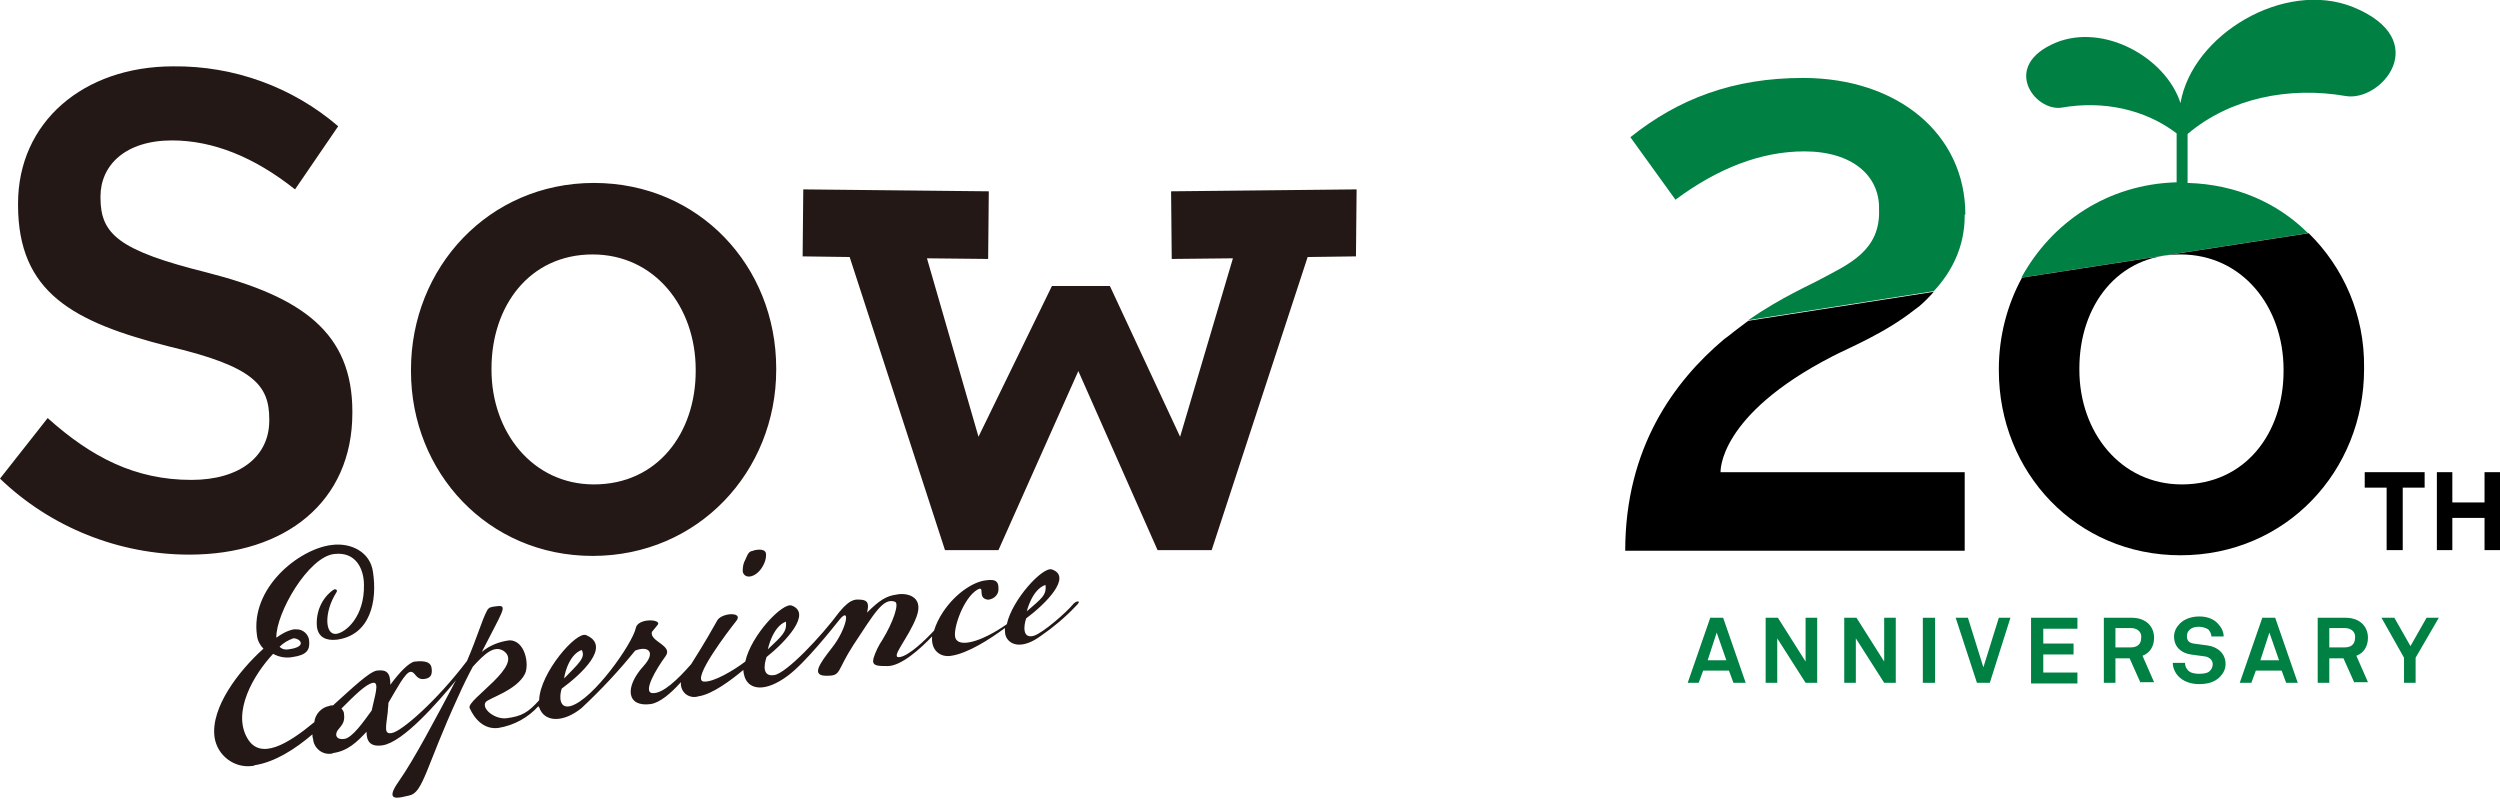
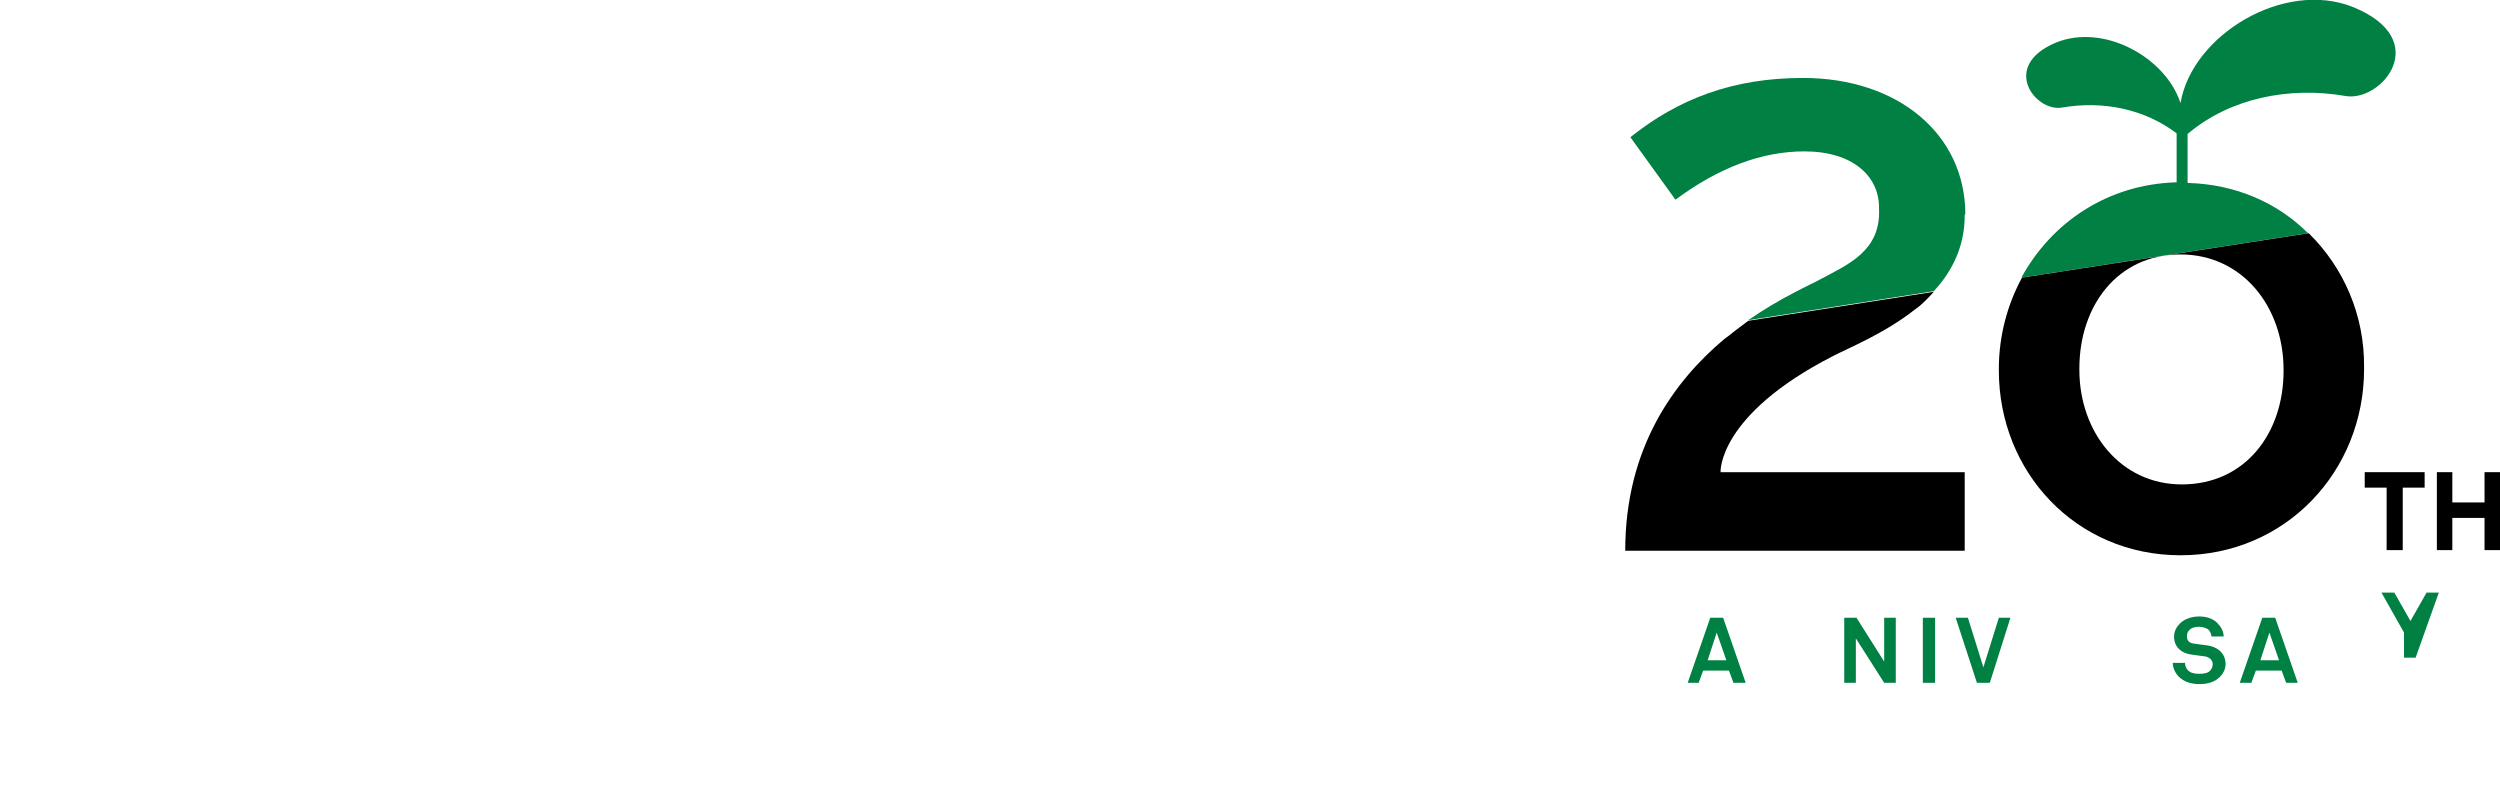
<svg xmlns="http://www.w3.org/2000/svg" version="1.1" id="レイヤー_1" x="0px" y="0px" width="388.1px" height="124px" viewBox="0 0 388.1 124" style="enable-background:new 0 0 388.1 124;" xml:space="preserve">
  <style type="text/css">
	.st0{fill:#231815;}
	.st1{fill:#008042;}
</style>
  <g>
    <g>
-       <path class="st0" d="M117.2,85.4c-0.1,0-0.2,0.1-0.3,0.1c-0.8,0.1-0.9,0.8-1.2,1.4c-0.3,0.5-0.4,1.1-0.4,1.7    c0,0.5,0.4,0.9,0.9,0.9c0.1,0,0.1,0,0.2,0c1.5-0.2,2.7-2.3,2.5-3.6C118.8,85.2,117.7,85.3,117.2,85.4z M166.5,93.9    c-0.9,1.1-4.5,4.3-6,4.8c-1.8,0.5-1.6-1.5-1.2-2.7c3.1-2.3,7.2-6.5,4-7.6c-1.4-0.5-6.2,4.7-7,8.5c-4,2.8-7.5,3.7-8,2.1    c-0.4-1.4,1.3-6.3,3.5-7.5c1.2-0.6-0.2,1.4,1.6,1.6c1-0.1,1.7-0.9,1.6-1.8c0-0.8-0.2-1.5-2-1.2c-1.8,0.2-4.6,1.9-6.6,4.9    c-0.6,0.9-1.1,1.9-1.4,2.9c-1.4,1.5-3.9,3.9-5.3,4.1c-1.7,0.3,1.4-3,2.6-6.3s-1.8-3.7-3.1-3.4c-1.6,0.2-2.7,0.9-4.6,2.8    c0.3-1.3,0.2-1.9-0.9-2c-0.7,0-1.5-0.4-3.4,1.9c-2.8,3.8-8.2,9.5-10.1,9.8s-1.6-1.6-1.2-2.8c3-2.4,7.1-6.8,3.9-8    c-1.4-0.5-6.3,4.6-7.2,8.7c-1.7,1.3-5,3.3-6.5,3.1c-1.9-0.3,3.9-7.9,5.1-9.4c1.2-1.5-2.4-1.3-3,0c-0.5,0.9-1.9,3.4-4,6.7    c-2.1,2.4-4.4,4.6-6,4.5s0.6-3.8,2-5.7c1.3-1.7-2.5-2.3-2.1-3.8l0.9-1.1c0.7-0.9-3.1-1.1-3.4,0.5c-0.5,2.4-6.6,11.1-10.1,12.1    c-1.8,0.5-1.8-1.5-1.4-2.7c3-2.2,7.8-6.6,3.8-8.3c-1.5-0.7-7.2,5.9-7.3,10.1c-1.7,1.9-2.7,2.5-5.1,2.8c-1.8,0.2-3.9-1.5-3.2-2.5    c0.4-0.6,4.8-1.8,6.1-4.4c0.7-1.5,0-5.2-2.4-5.2c-1.6,0.2-3.1,0.8-4.3,1.8c3.2-6.3,4.1-7.3,2.4-7.1c-0.8,0.1-1.3,0.1-1.6,0.7    c-0.8,1.5-1.5,4.1-3.1,7.8c-4.7,6.2-10.2,11-11.7,11.2c-1.2,0.2-0.9-0.8-0.6-3.3c0-0.5,0.1-0.9,0.1-1.4c1.3-2.2,2.6-4.7,3.4-4.8    c0.8-0.1,0.8,1.3,2.2,1.1c0.7-0.1,1.3-0.4,1.1-1.7c-0.1-0.8-0.8-1.2-2.6-1c-0.9,0.1-2.5,1.8-3.8,3.6c0-1.8-0.5-2.4-2.1-2.2    c-1.2,0.2-3.8,2.7-6.8,5.4c-0.2,0-0.4,0-0.6,0.1c-1.2,0.2-2.2,1.3-2.3,2.5c-4.1,3.4-8.4,6-10.4,2.5c-2.4-4.1,1-9.9,4-13.1    c0.9,0.5,2,0.7,3,0.5c2.2-0.3,2.7-1.1,2.6-2.4c0-1.1-1-2-2.1-1.9c-0.1,0-0.2,0-0.3,0c-1,0.2-1.9,0.7-2.7,1.3c-0.1-3.8,5-12.6,9-13    c3.4-0.4,4.6,2.4,4.6,4.8c0.1,4.9-2.8,7.4-4.3,7.6c-1.8,0.2-1.9-3.4,0-6.4c0.3-0.4-0.1-0.7-0.5-0.4c-1.8,1.3-2.7,3.5-2.5,5.7    c0.2,1.6,1.4,2.2,3.1,2c5.2-0.7,6.3-6,5.6-10.5c-0.4-3.1-3.4-4.6-6.4-4.2c-5.1,0.6-12.7,6.7-11.6,14.1c0.1,0.8,0.5,1.5,1,2    c-3.8,3.4-8.2,9.1-7.6,13.7c0.4,2.9,3.1,4.9,5.9,4.5c0.1,0,0.2,0,0.3-0.1c3.2-0.5,6.3-2.5,9-4.8c0,0.2,0,0.4,0.1,0.7    c0.1,1.4,1.4,2.5,2.8,2.3c0.1,0,0.2,0,0.3-0.1c2.3-0.3,3.8-1.8,5.2-3.3c0,1.4,0.5,2.4,2.5,2.1c3.2-0.5,8.5-6.6,11.4-10.1    c-0.2,0.3-0.4,0.7-0.6,1.1c-2.4,4.5-5.9,11.2-8.3,14.6c-2.4,3.4,0.2,2.5,1.6,2.2c2.2-0.4,2.6-4.4,7.6-15.3    c0.8-1.8,1.6-3.4,2.3-4.7c1.9-2.1,3.3-3.3,4.7-2.5c3.5,2.2-5.7,7.6-5.2,8.9c0.8,1.8,2.3,3.4,4.5,3.1c2.4-0.4,4.6-1.6,6.2-3.4    c0,0.1,0,0.2,0.1,0.2c0.8,2.4,3.8,2.4,6.6,0.1c3-2.8,5.8-5.8,8.3-8.9c2-0.8,3.3,0.2,1.3,2.4c-3,3.3-2.6,6.4,1.1,5.9    c1.4-0.2,3.1-1.6,4.7-3.4c-0.1,1.2,0.7,2.2,1.9,2.3c0.3,0,0.5,0,0.8-0.1c2.2-0.3,5.2-2.6,7-4.1c0,0.4,0.1,0.7,0.2,1.1    c0.7,2,3.2,2.4,6.7-0.2c2.7-2,6.9-7.3,8.1-8.8c1.7-2,1,1.6-1.2,4.4s-3.3,4.5-0.7,4.4c2.1,0,1.4-0.8,4-4.8c3.3-5,4.6-7.3,6.4-6.7    c0.8,0.2-0.3,3.3-1.9,5.9c-0.6,0.9-1.1,1.9-1.4,2.9c-0.3,1.2,0.6,1.2,2.2,1.2c2.1,0,5.1-2.7,6.9-4.6c-0.2,2.2,1.3,3.3,3,3    c2.6-0.4,6-2.6,8.3-4.3c0,0.5,0,1,0.2,1.4c0.7,1.4,2.7,1.8,5.4-0.2c1.9-1.3,3.8-2.9,5.4-4.6C168.1,93.1,167,93.2,166.5,93.9    L166.5,93.9z M162.3,90.8c0.2,1.6-0.6,2.1-2.9,4.1C159.4,94.9,160.2,91.5,162.3,90.8L162.3,90.8z M122,96.5    c0.2,1.6-0.6,2.2-2.8,4.3C119.2,100.8,119.9,97.3,122,96.5L122,96.5z M90.3,100.9c0.7,1.2-0.6,2.2-2.7,4.4    C87.5,105.4,88.1,101.7,90.3,100.9z M45.5,99.1c1-0.1,2.4,1.3-0.7,1.7c-0.5,0.1-1,0-1.4-0.4C44,99.8,44.7,99.4,45.5,99.1    L45.5,99.1z M57.7,110.3c-1.3,1.8-3,4.2-4.2,4.4c-1.2,0.2-1.6-0.5-1.1-1.3c0.6-0.8,1.2-1.2,1-2.6c0-0.3-0.2-0.6-0.4-0.8    c2.1-2.1,3.8-3.8,4.9-4C59,105.8,58.1,108.3,57.7,110.3z M54.7,64.1v-0.2c0-12.2-7.7-17.8-22.6-21.6c-13.6-3.4-16.5-5.9-16.5-11.6    v-0.2c0-4.8,3.8-8.7,11.1-8.7c6.4,0,12.8,2.6,19.1,7.6l6.7-9.8c-7.1-6.1-16.2-9.4-25.6-9.3c-14,0-24.1,8.7-24.1,21.3v0.2    c0,13.6,8.5,18.2,23.5,22c13.1,3.1,15.5,6,15.5,11.3v0.2c0,5.5-4.5,9.2-12.1,9.2c-8.7,0-15.5-3.5-22.3-9.6L0,74.3    c7.9,7.6,18.5,11.8,29.4,11.8C44.3,86.1,54.7,77.9,54.7,64.1z M210.6,29.4l-28.8,0.3l0.1,10.5l9.5-0.1l-8.2,27.7l-10.9-23.4h-9    l-11.4,23.4l-8-27.7l9.5,0.1l0.1-10.5l-28.8-0.3l-0.1,10.4l7.3,0.1l14.8,45.5h8.3l12.4-27.8l12.3,27.8h8.4l14.9-45.5l7.5-0.1    L210.6,29.4z M92,86.3c16.4,0,28.5-13.1,28.5-28.9v-0.2c0-15.9-12-28.8-28.3-28.8s-28.4,13.1-28.4,29v0.2    C63.8,73.3,75.7,86.3,92,86.3z M76.3,57.2c0-9.7,5.9-17.7,15.7-17.7c9.6,0,16,8.1,16,17.9v0.2c0,9.6-5.9,17.6-15.8,17.6    c-9.5,0-15.9-8.1-15.9-17.8L76.3,57.2z" />
-     </g>
+       </g>
    <g>
      <g>
        <path class="st1" d="M269.1,106l-0.7-1.9h-4l-0.7,1.9H262l3.5-10.1h2L271,106H269.1z M266.5,98.2l-1.4,4.3h2.9L266.5,98.2z" />
-         <path class="st1" d="M280.3,106l-4.4-6.9v6.9h-1.8V95.9h1.9l4.3,6.8v-6.8h1.8V106H280.3z" />
        <path class="st1" d="M292.5,106l-4.4-6.9v6.9h-1.8V95.9h1.9l4.3,6.8v-6.8h1.8V106H292.5z" />
        <path class="st1" d="M298.5,106V95.9h1.9V106H298.5z" />
        <path class="st1" d="M308.9,106h-2l-3.3-10.1h1.9l2.4,7.7l2.4-7.7h1.8L308.9,106z" />
-         <path class="st1" d="M315.3,106V95.9h7.2v1.7h-5.3v2.3h4.7v1.7h-4.7v2.8h5.3v1.7H315.3z" />
-         <path class="st1" d="M332.3,106l-1.7-3.8h-2.2v3.8h-1.8V95.9h4.3c2.4,0,3.5,1.5,3.5,3.1c0,1.4-0.7,2.4-1.8,2.8l1.8,4.1H332.3z      M330.8,97.5h-2.4v3h2.4c1,0,1.6-0.5,1.6-1.5C332.5,98.2,331.9,97.5,330.8,97.5z" />
        <path class="st1" d="M344.6,105.1c-0.8,0.8-1.9,1.1-3.2,1.1c-1.1,0-2.2-0.3-3-1c-0.6-0.5-1.1-1.4-1.1-2.3h1.9     c0,0.5,0.2,0.9,0.5,1.2c0.4,0.4,1.1,0.5,1.7,0.5c0.7,0,1.4-0.1,1.7-0.5c0.2-0.2,0.4-0.5,0.4-1c0-0.7-0.6-1.1-1.2-1.2     c-0.7-0.1-1.6-0.2-2.2-0.3c-1.4-0.2-2.6-1.1-2.6-2.8c0-0.8,0.4-1.5,0.9-2c0.7-0.7,1.8-1.1,3-1.1c1.1,0,2.1,0.3,2.8,1     c0.6,0.6,1,1.3,1,2.1h-1.9c0-0.4-0.2-0.7-0.4-1c-0.3-0.3-1-0.5-1.5-0.5c-0.6,0-1.2,0.1-1.6,0.6c-0.2,0.2-0.3,0.5-0.3,0.9     c0,0.7,0.4,1,1,1.1c0.6,0.1,1.5,0.2,2.2,0.3c1.5,0.2,2.8,1.2,2.8,2.9C345.5,103.9,345.1,104.6,344.6,105.1z" />
        <path class="st1" d="M354.9,106l-0.7-1.9h-4l-0.7,1.9h-1.8l3.5-10.1h2l3.5,10.1H354.9z M352.3,98.2l-1.4,4.3h2.9L352.3,98.2z" />
-         <path class="st1" d="M365.5,106l-1.7-3.8h-2.2v3.8h-1.8V95.9h4.3c2.4,0,3.5,1.5,3.5,3.1c0,1.4-0.7,2.4-1.8,2.8l1.8,4.1H365.5z      M364,97.5h-2.4v3h2.4c1,0,1.6-0.5,1.6-1.5C365.7,98.2,365.1,97.5,364,97.5z" />
-         <path class="st1" d="M375,102.1v3.9h-1.8v-3.9l-3.5-6.2h2l2.5,4.4l2.5-4.4h1.9L375,102.1z" />
+         <path class="st1" d="M375,102.1h-1.8v-3.9l-3.5-6.2h2l2.5,4.4l2.5-4.4h1.9L375,102.1z" />
      </g>
      <g>
        <g>
          <polygon points="367.1,75.7 370.5,75.7 370.5,85.4 373,85.4 373,75.7 376.4,75.7 376.4,73.3 367.1,73.3     " />
          <polygon points="385.7,73.3 385.7,78 380.7,78 380.7,73.3 378.3,73.3 378.3,85.4 380.7,85.4 380.7,80.4 385.7,80.4 385.7,85.4       388.1,85.4 388.1,73.3     " />
        </g>
        <g>
          <path class="st1" d="M339.6,28.4v-7.6c6.6-5.6,15.8-7.4,24.5-5.9c5.6,1,13.7-8.7,1.2-13.8c-10.7-4.3-25,4.3-26.8,14.9      c-2.3-7.1-11.9-12.4-19.3-9.4c-8.7,3.6-3.3,10.8,0.9,10.1c6.3-1.1,12.8,0.2,17.8,4v7.6c-10.7,0.3-19.4,6.2-24.1,14.8l44.5-6.9      C353.6,31.5,347.1,28.6,339.6,28.4z" />
          <path d="M358.4,36.2l-44.5,6.9c-2.3,4.2-3.6,9.1-3.6,14.2v0.2c0,15.8,12,28.7,28.2,28.7c16.4,0,28.5-13.1,28.5-28.9v-0.2      C367.1,48.9,363.8,41.5,358.4,36.2z M354.5,57.6c0,9.6-5.9,17.6-15.8,17.6c-9.5,0-15.9-8.1-15.9-17.8l0-0.2      c0-9.7,5.9-17.7,15.7-17.7c9.6,0,16,8.1,16,17.9V57.6z" />
          <path d="M268.4,52.1c-0.3,0.2-0.5,0.4-0.8,0.6c-7.7,6.5-15.3,16.8-15.3,32.8h52.7V73.3h-37.9c0,0-0.5-8.8,17.4-18      c2.5-1.3,8-3.5,12.7-7.2c0.3-0.2,0.5-0.4,0.8-0.6c0.8-0.7,1.5-1.4,2.2-2.2l-28.8,4.5C270.5,50.5,269.5,51.2,268.4,52.1z" />
          <path class="st1" d="M305.1,33.3c0-12.5-10.5-21.2-25.2-21.2c-10.8,0-19.3,3.2-26.8,9.2l7,9.7c6.6-4.9,13.3-7.5,20-7.5      c7.6,0,11.6,3.9,11.6,8.7v0.2c0.3,6.5-4.7,8.6-9,10.9c-1.6,0.9-6.1,2.8-11.3,6.4l28.8-4.5c2.8-3,4.8-6.9,4.8-11.7V33.3z" />
        </g>
      </g>
    </g>
  </g>
</svg>